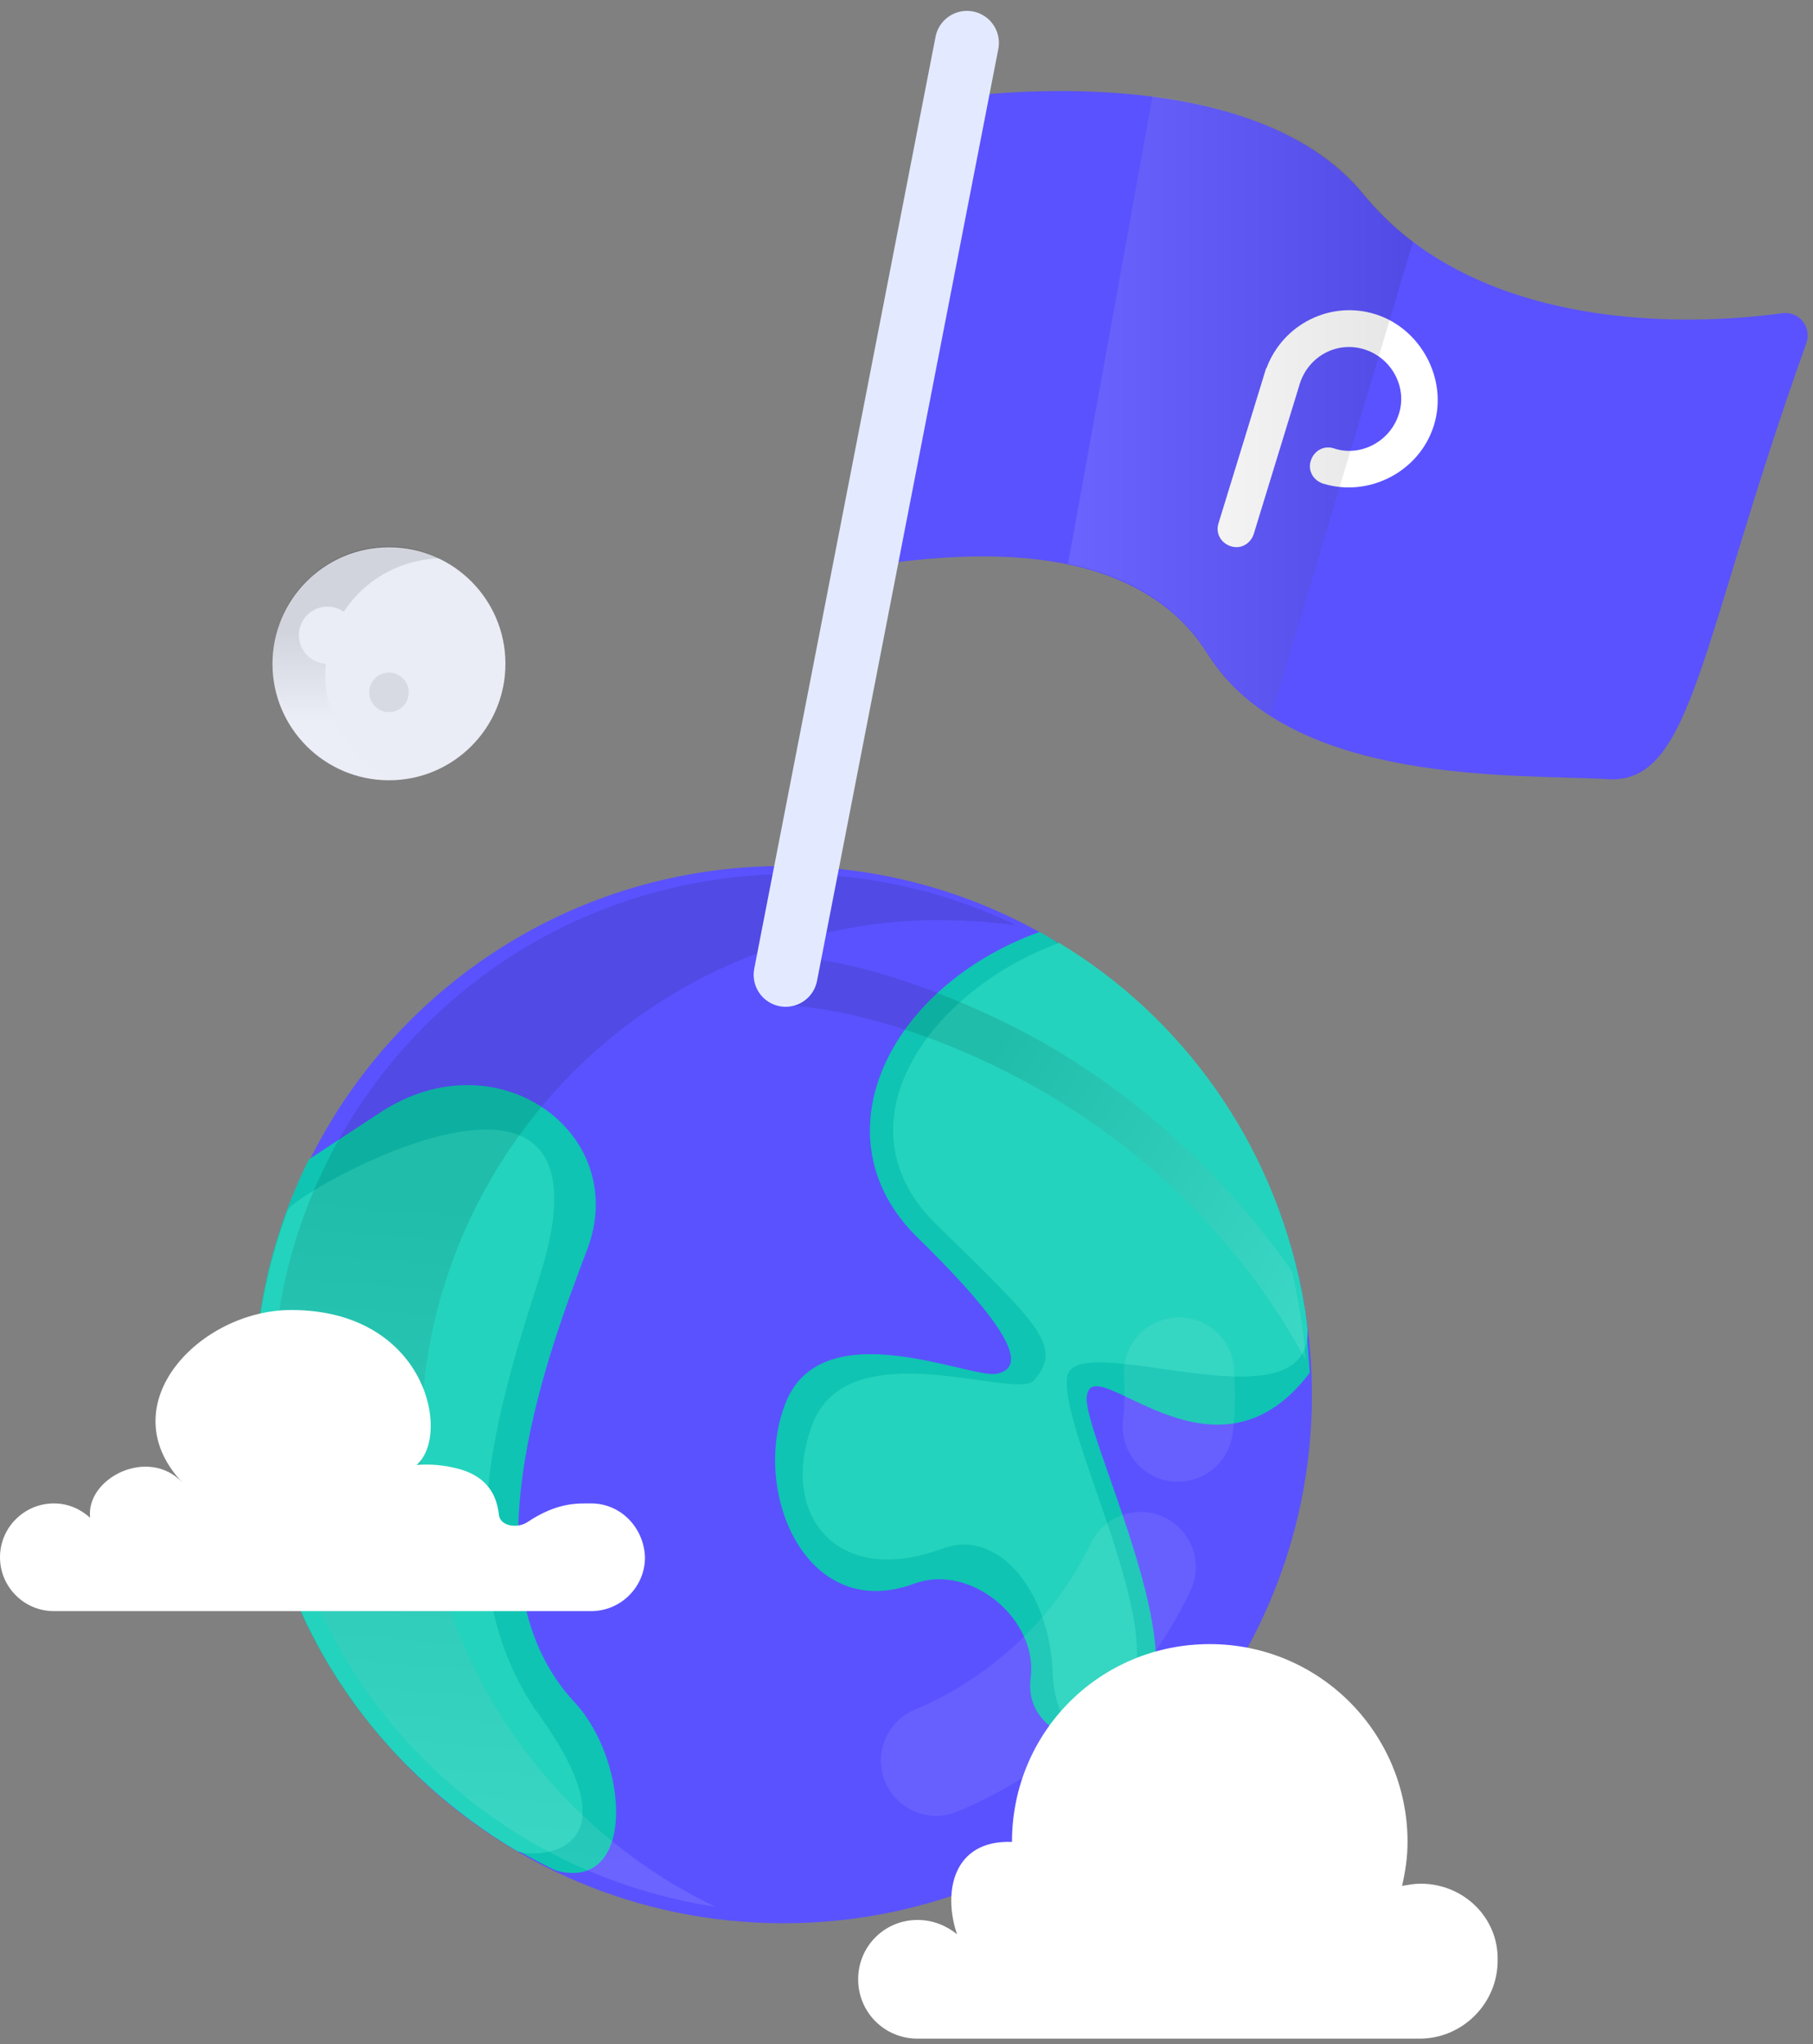
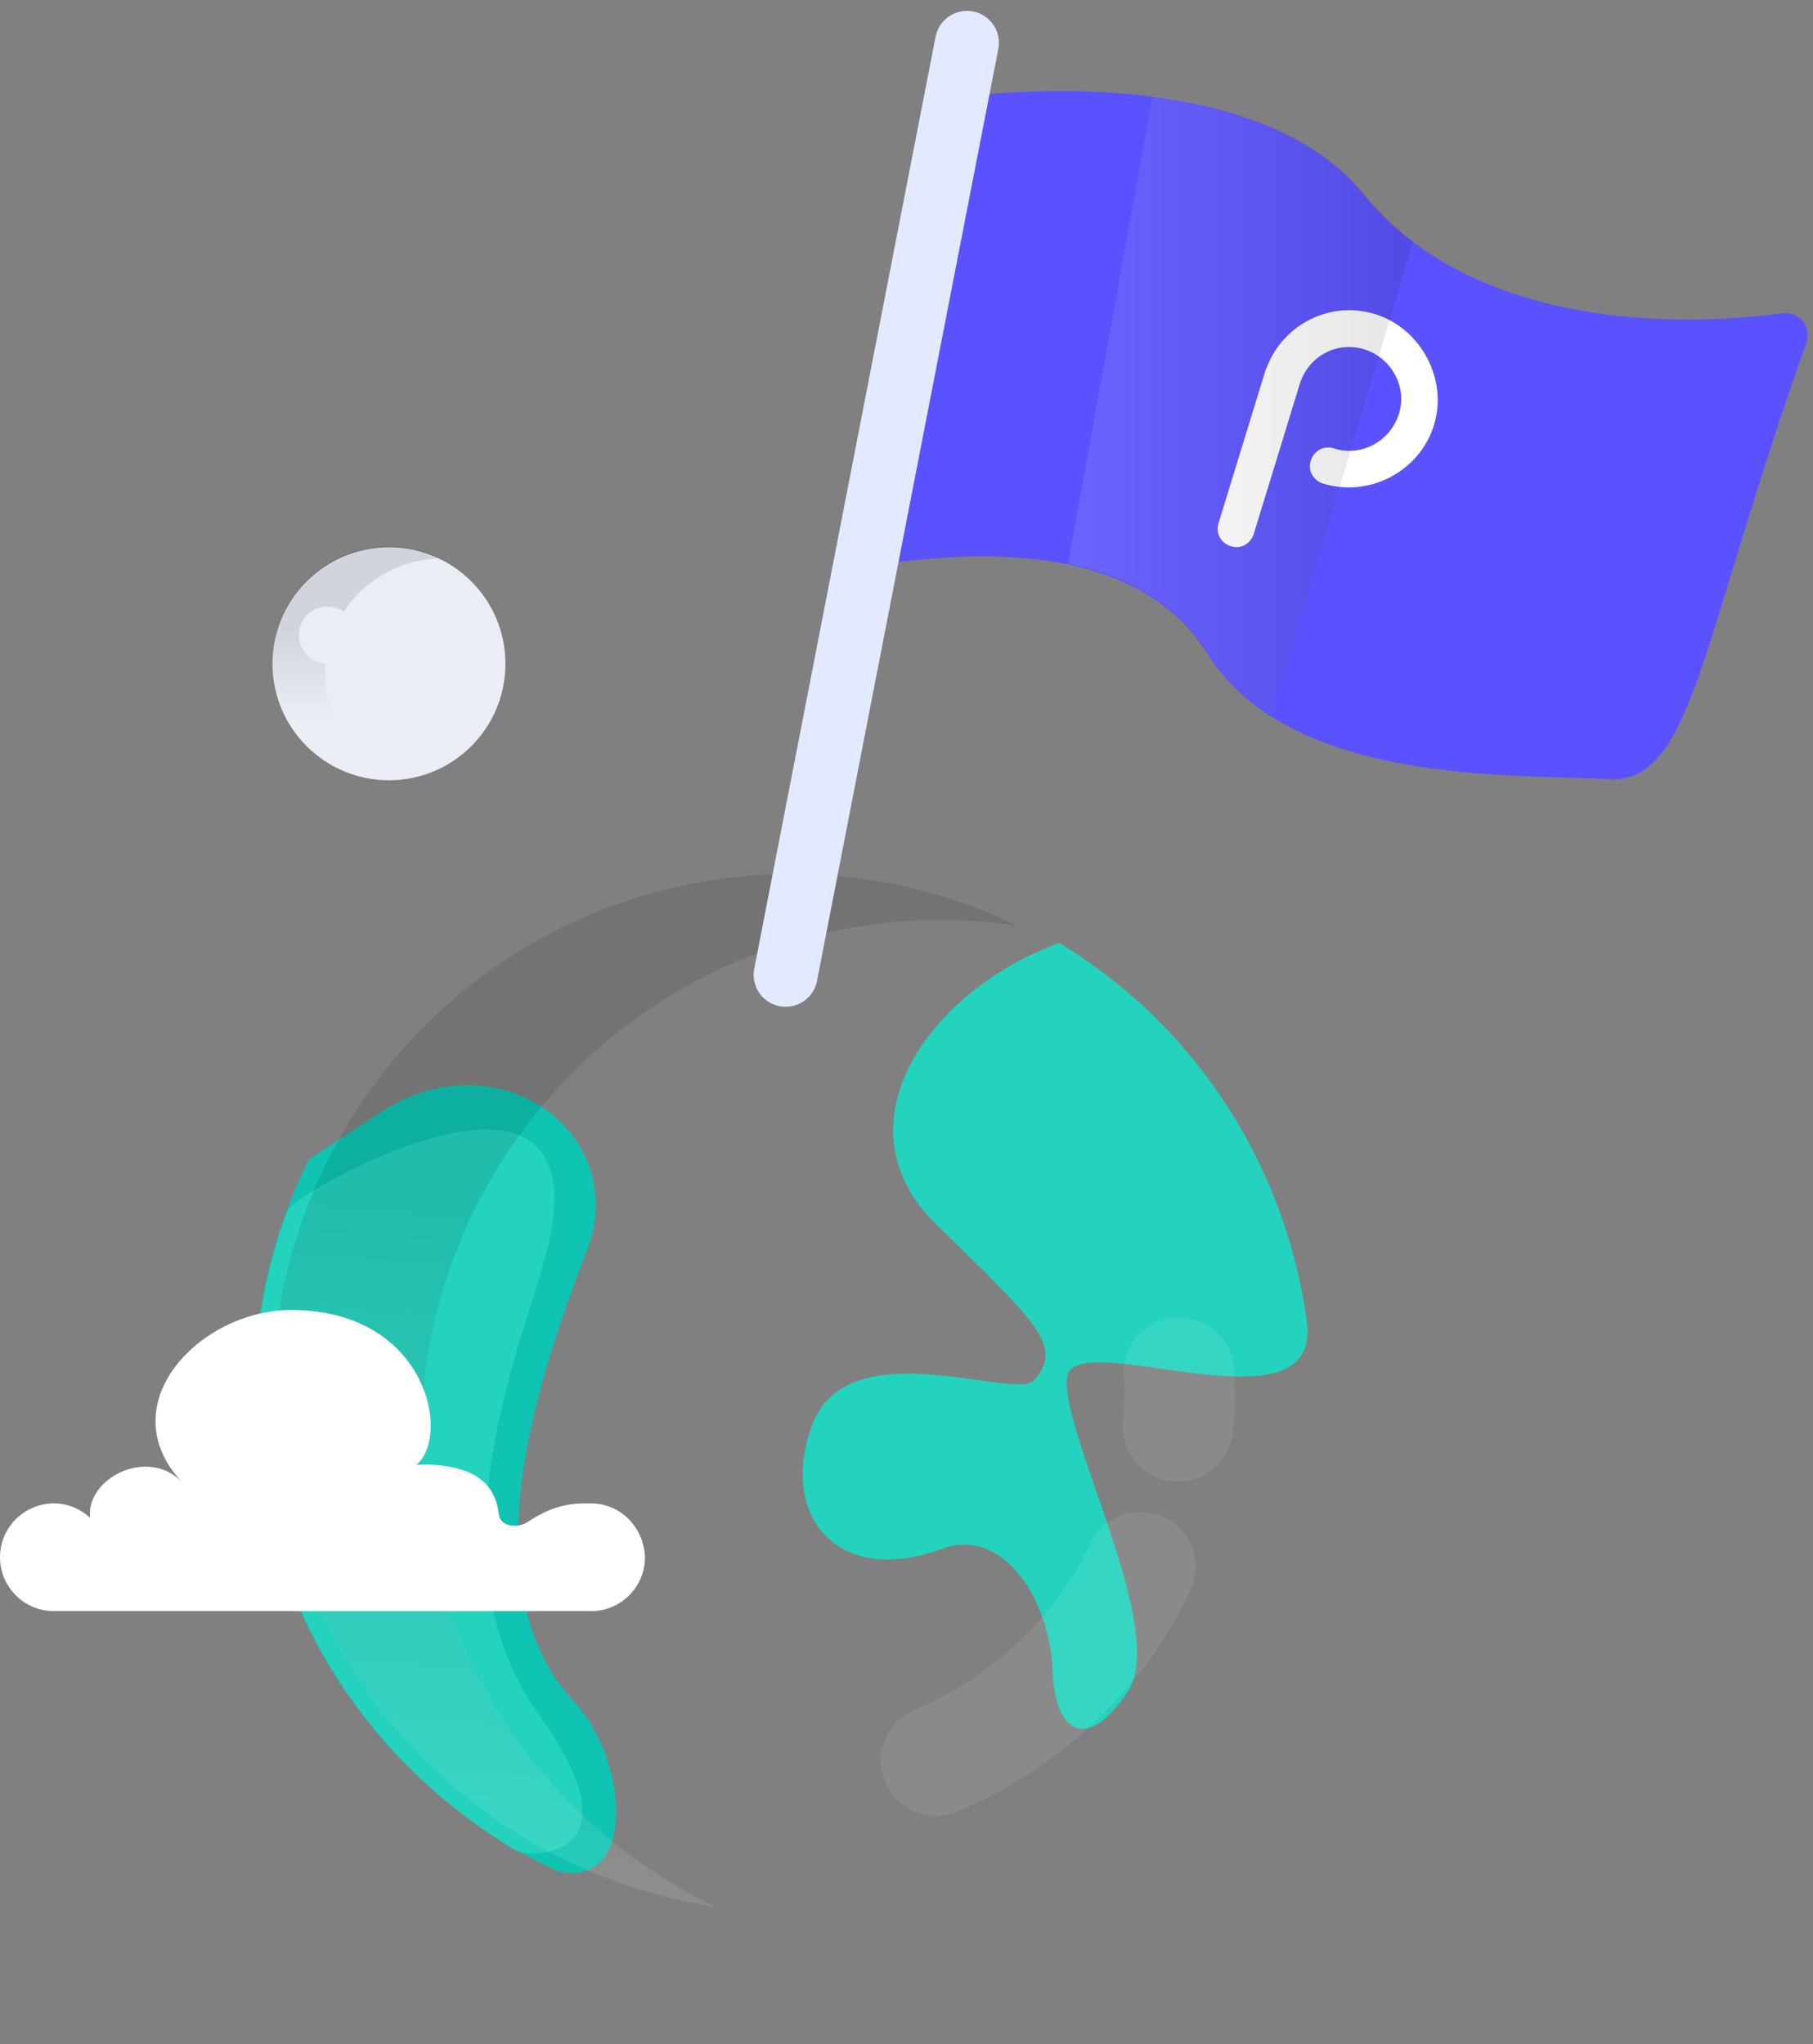
<svg xmlns="http://www.w3.org/2000/svg" width="165" height="186" viewBox="0 0 165 186" fill="none">
  <rect x="0" y="0" width="165" height="186" fill="#808080" stroke="none" />
-   <path d="M71.3 175.001C97.865 175.001 119.4 153.466 119.4 126.901C119.4 100.336 97.865 78.801 71.3 78.801C44.735 78.801 23.2 100.336 23.2 126.901C23.2 153.466 44.735 175.001 71.3 175.001Z" fill="#5A52FF" />
-   <path d="M34.8 101.101C34.8 101.101 31.9 103.001 28.1 105.501C23.6 114.601 21.9 125.301 24 136.001C27 151.601 37.3 163.901 50.6 170.201C57.9 172.201 57.3 160.301 52.3 154.901C42.2 144.101 49.4 124.301 53.4 113.801C57.5 103.301 45.5 94.301 34.8 101.101Z" fill="#0FC4B2" />
+   <path d="M34.8 101.101C34.8 101.101 31.9 103.001 28.1 105.501C23.6 114.601 21.9 125.301 24 136.001C27 151.601 37.3 163.901 50.6 170.201C57.9 172.201 57.3 160.301 52.3 154.901C42.2 144.101 49.4 124.301 53.4 113.801C57.5 103.301 45.5 94.301 34.8 101.101" fill="#0FC4B2" />
  <path d="M26.2 110.101C23.2 118.101 22.3 127.001 24.1 136.101C26.8 150.201 35.5 161.601 47 168.401C48.2 169.101 58.5 169.201 49.1 156.101C40 143.401 45.7 127.001 49.1 116.201C57.1 91.201 26.8 108.501 26.2 110.101Z" fill="#24D3BD" />
-   <path d="M94.6 84.801C80.8 89.801 74.2 103.501 83.5 112.601C92.8 121.701 93.2 124.501 90.7 125.001C88.3 125.501 74.6 119.101 71.4 127.901C68.4 136.001 73.5 147.701 83.2 144.101C88.4 142.201 94.5 147.401 93.8 152.701C93.1 158.001 100.5 160.601 104.3 155.001C108.1 149.401 98.7 130.501 98.9 127.201C99.2 122.301 110.4 136.601 119.2 124.901C119.1 123.601 119 122.301 118.9 120.901C118.8 119.801 118.6 118.701 118.4 117.601C115.7 103.801 107.4 92.501 96.3 85.801C95.8 85.501 95.2 85.101 94.6 84.801Z" fill="#0FC4B2" />
  <path d="M85.2 111.401C94.5 120.501 96.8 122.501 94.1 125.601C92.5 127.501 77.1 120.901 73.9 129.701C70.9 137.801 76.1 144.501 85.8 140.901C91 139.001 95.5 145.001 95.8 152.101C96 157.501 98.8 159.601 102.6 154.001C106.4 148.401 96.6 130.601 97.1 125.401C97.5 120.501 119.4 130.501 119 120.901C118.9 119.801 118.7 118.701 118.5 117.601C115.8 103.801 107.5 92.501 96.4 85.801C84.6 90.101 75.9 102.301 85.2 111.401Z" fill="#24D3BD" />
  <path d="M78.7 51.501L87 8.9C87 8.9 113.6 4.8 124.1 17.701C133.6 29.3 151.2 30 162.2 28.5C163.7 28.3 164.9 29.701 164.4 31.201C154.6 58.6 154.1 71.4 146.3 70.9C138.2 70.4 117.5 71.6 109.9 59.501C102.3 47.3 83.1 51.1 78.7 51.501Z" fill="#5A52FF" />
  <path d="M125.2 28.6C121.1 27.3 116.8 29.5 115.3 33.4C115.3 33.5 115.2 33.5 115.2 33.6L110.9 47.6C110.6 48.5 111.1 49.4 112 49.7C112.9 50 113.8 49.5 114.1 48.6L118.3 34.9C119.1 32.4 121.7 31 124.2 31.8C126.7 32.6 128.1 35.3 127.3 37.7C126.5 40.2 123.8 41.6 121.4 40.8C120.5 40.5 119.6 41 119.3 41.9C119 42.8 119.5 43.7 120.4 44C124.6 45.3 129.2 42.9 130.5 38.7C131.8 34.5 129.3 29.9 125.2 28.6Z" fill="white" />
  <path opacity="0.1" d="M39.2 140.001C34.2 114.401 50.9 89.601 76.5 84.601C81.9 83.501 87.3 83.501 92.5 84.201C83.6 79.901 73.4 78.401 63 80.401C37.4 85.401 20.7 110.201 25.7 135.801C29.6 156.001 45.9 170.601 65.1 173.501C52.2 167.301 42.2 155.301 39.2 140.001Z" fill="url(#paint0_linear_8_504)" />
  <path opacity="0.08" d="M107.3 124.9C107.4 126.5 107.4 128.2 107.2 129.8" stroke="white" stroke-width="10.052" stroke-miterlimit="10" stroke-linecap="round" />
  <path opacity="0.08" d="M103.8 142.601C101.7 147.001 98.7 150.901 95 154.101C92.1 156.601 88.8 158.701 85.2 160.201" stroke="white" stroke-width="10.052" stroke-miterlimit="10" stroke-linecap="round" />
-   <path opacity="0.1" d="M95 94.901C88.3 91.101 78.1 87.101 71.5 87.101C70.6 87.101 69.9 87.801 69.9 88.701C69.9 89.601 70.4 91.501 71.3 91.501C79.1 91.501 105.2 98.601 118.8 123.701C118.7 121.701 118.4 119.701 118 117.701C117.9 117.001 117.7 116.401 117.6 115.701C110.3 105.301 101.8 98.801 95 94.901Z" fill="url(#paint1_linear_8_504)" />
  <path opacity="0.1" d="M128.6 22C126.9 20.7 125.4 19.2 124.1 17.6C119.6 12 112 9.6 104.9 8.7L97.2 51.3C102.2 52.3 106.9 54.6 109.9 59.4C111.4 61.8 113.4 63.6 115.7 65.1L128.6 22Z" fill="url(#paint2_linear_8_504)" />
  <path d="M53.8 136.8C52.5 136.8 50.7 136.7 48 138.5C47.1 139.1 45.5 138.9 45.4 137.8C45.2 136 44.3 134.4 41.9 133.7C40.5 133.3 39.1 133.2 37.9 133.3C41.1 130.6 38.8 119.2 26.5 119.2C18.2 119.2 9.9 127.8 16.6 134.9C13.5 131.6 7.8 134.5 8.2 138.1C7.3 137.3 6.2 136.8 4.9 136.8C2.2 136.8 0 139 0 141.7C0 144.4 2.2 146.6 4.9 146.6H53.8C56.5 146.6 58.7 144.4 58.7 141.7C58.6 139 56.5 136.8 53.8 136.8Z" fill="white" />
-   <path d="M129.3 171.401C128.7 171.401 128.2 171.501 127.6 171.601C127.9 170.301 128.1 169.001 128.1 167.601C128.1 157.701 120.1 149.601 110.1 149.601C100.1 149.601 92.1 157.601 92.1 167.601C86.7 167.401 85.8 172.201 87.1 176.001C86.1 175.201 84.9 174.701 83.5 174.701C80.5 174.701 78.1 177.101 78.1 180.101C78.1 183.101 80.5 185.501 83.5 185.501H129.2C133.1 185.501 136.3 182.301 136.3 178.401C136.4 174.501 133.2 171.401 129.3 171.401Z" fill="white" />
  <path d="M88 3.9L71.5 88.7" stroke="#E3EAFF" stroke-width="5.819" stroke-miterlimit="10" stroke-linecap="round" />
  <path d="M35.4 71C41.254 71 46 66.254 46 60.4C46 54.546 41.254 49.8 35.4 49.8C29.546 49.8 24.8 54.546 24.8 60.4C24.8 66.254 29.546 71 35.4 71Z" fill="#EAECF6" />
  <path opacity="0.1" d="M29.6 61.4C29.6 55.6 34.2 51 40 50.8C38.6 50.1 37.1 49.7 35.4 49.7C29.6 49.7 24.8 54.4 24.8 60.3C24.8 66.1 29.5 70.9 35.4 70.9C35.5 70.9 35.5 70.9 35.6 70.9C32.1 69.2 29.6 65.6 29.6 61.4Z" fill="url(#paint3_linear_8_504)" />
  <path d="M29.8 60.4C31.236 60.4 32.4 59.236 32.4 57.8C32.4 56.364 31.236 55.2 29.8 55.2C28.364 55.2 27.2 56.364 27.2 57.8C27.2 59.236 28.364 60.4 29.8 60.4Z" fill="#EAECF6" />
-   <path opacity="0.1" d="M35.4 64.8C36.394 64.8 37.2 63.994 37.2 63C37.2 62.006 36.394 61.2 35.4 61.2C34.406 61.2 33.6 62.006 33.6 63C33.6 63.994 34.406 64.8 35.4 64.8Z" fill="#333333" />
  <defs>
    <linearGradient id="paint0_linear_8_504" x1="53.725" y1="168.858" x2="58.222" y2="110.805" gradientUnits="userSpaceOnUse">
      <stop stop-color="white" />
      <stop offset="1" />
    </linearGradient>
    <linearGradient id="paint1_linear_8_504" x1="118.514" y1="117.038" x2="89.24" y2="97.339" gradientUnits="userSpaceOnUse">
      <stop stop-color="white" />
      <stop offset="1" />
    </linearGradient>
    <linearGradient id="paint2_linear_8_504" x1="97.171" y1="36.929" x2="128.649" y2="36.929" gradientUnits="userSpaceOnUse">
      <stop stop-color="white" />
      <stop offset="1" />
    </linearGradient>
    <linearGradient id="paint3_linear_8_504" x1="32.407" y1="65.393" x2="32.407" y2="57.379" gradientUnits="userSpaceOnUse">
      <stop stop-color="white" />
      <stop offset="1" />
    </linearGradient>
  </defs>
</svg>